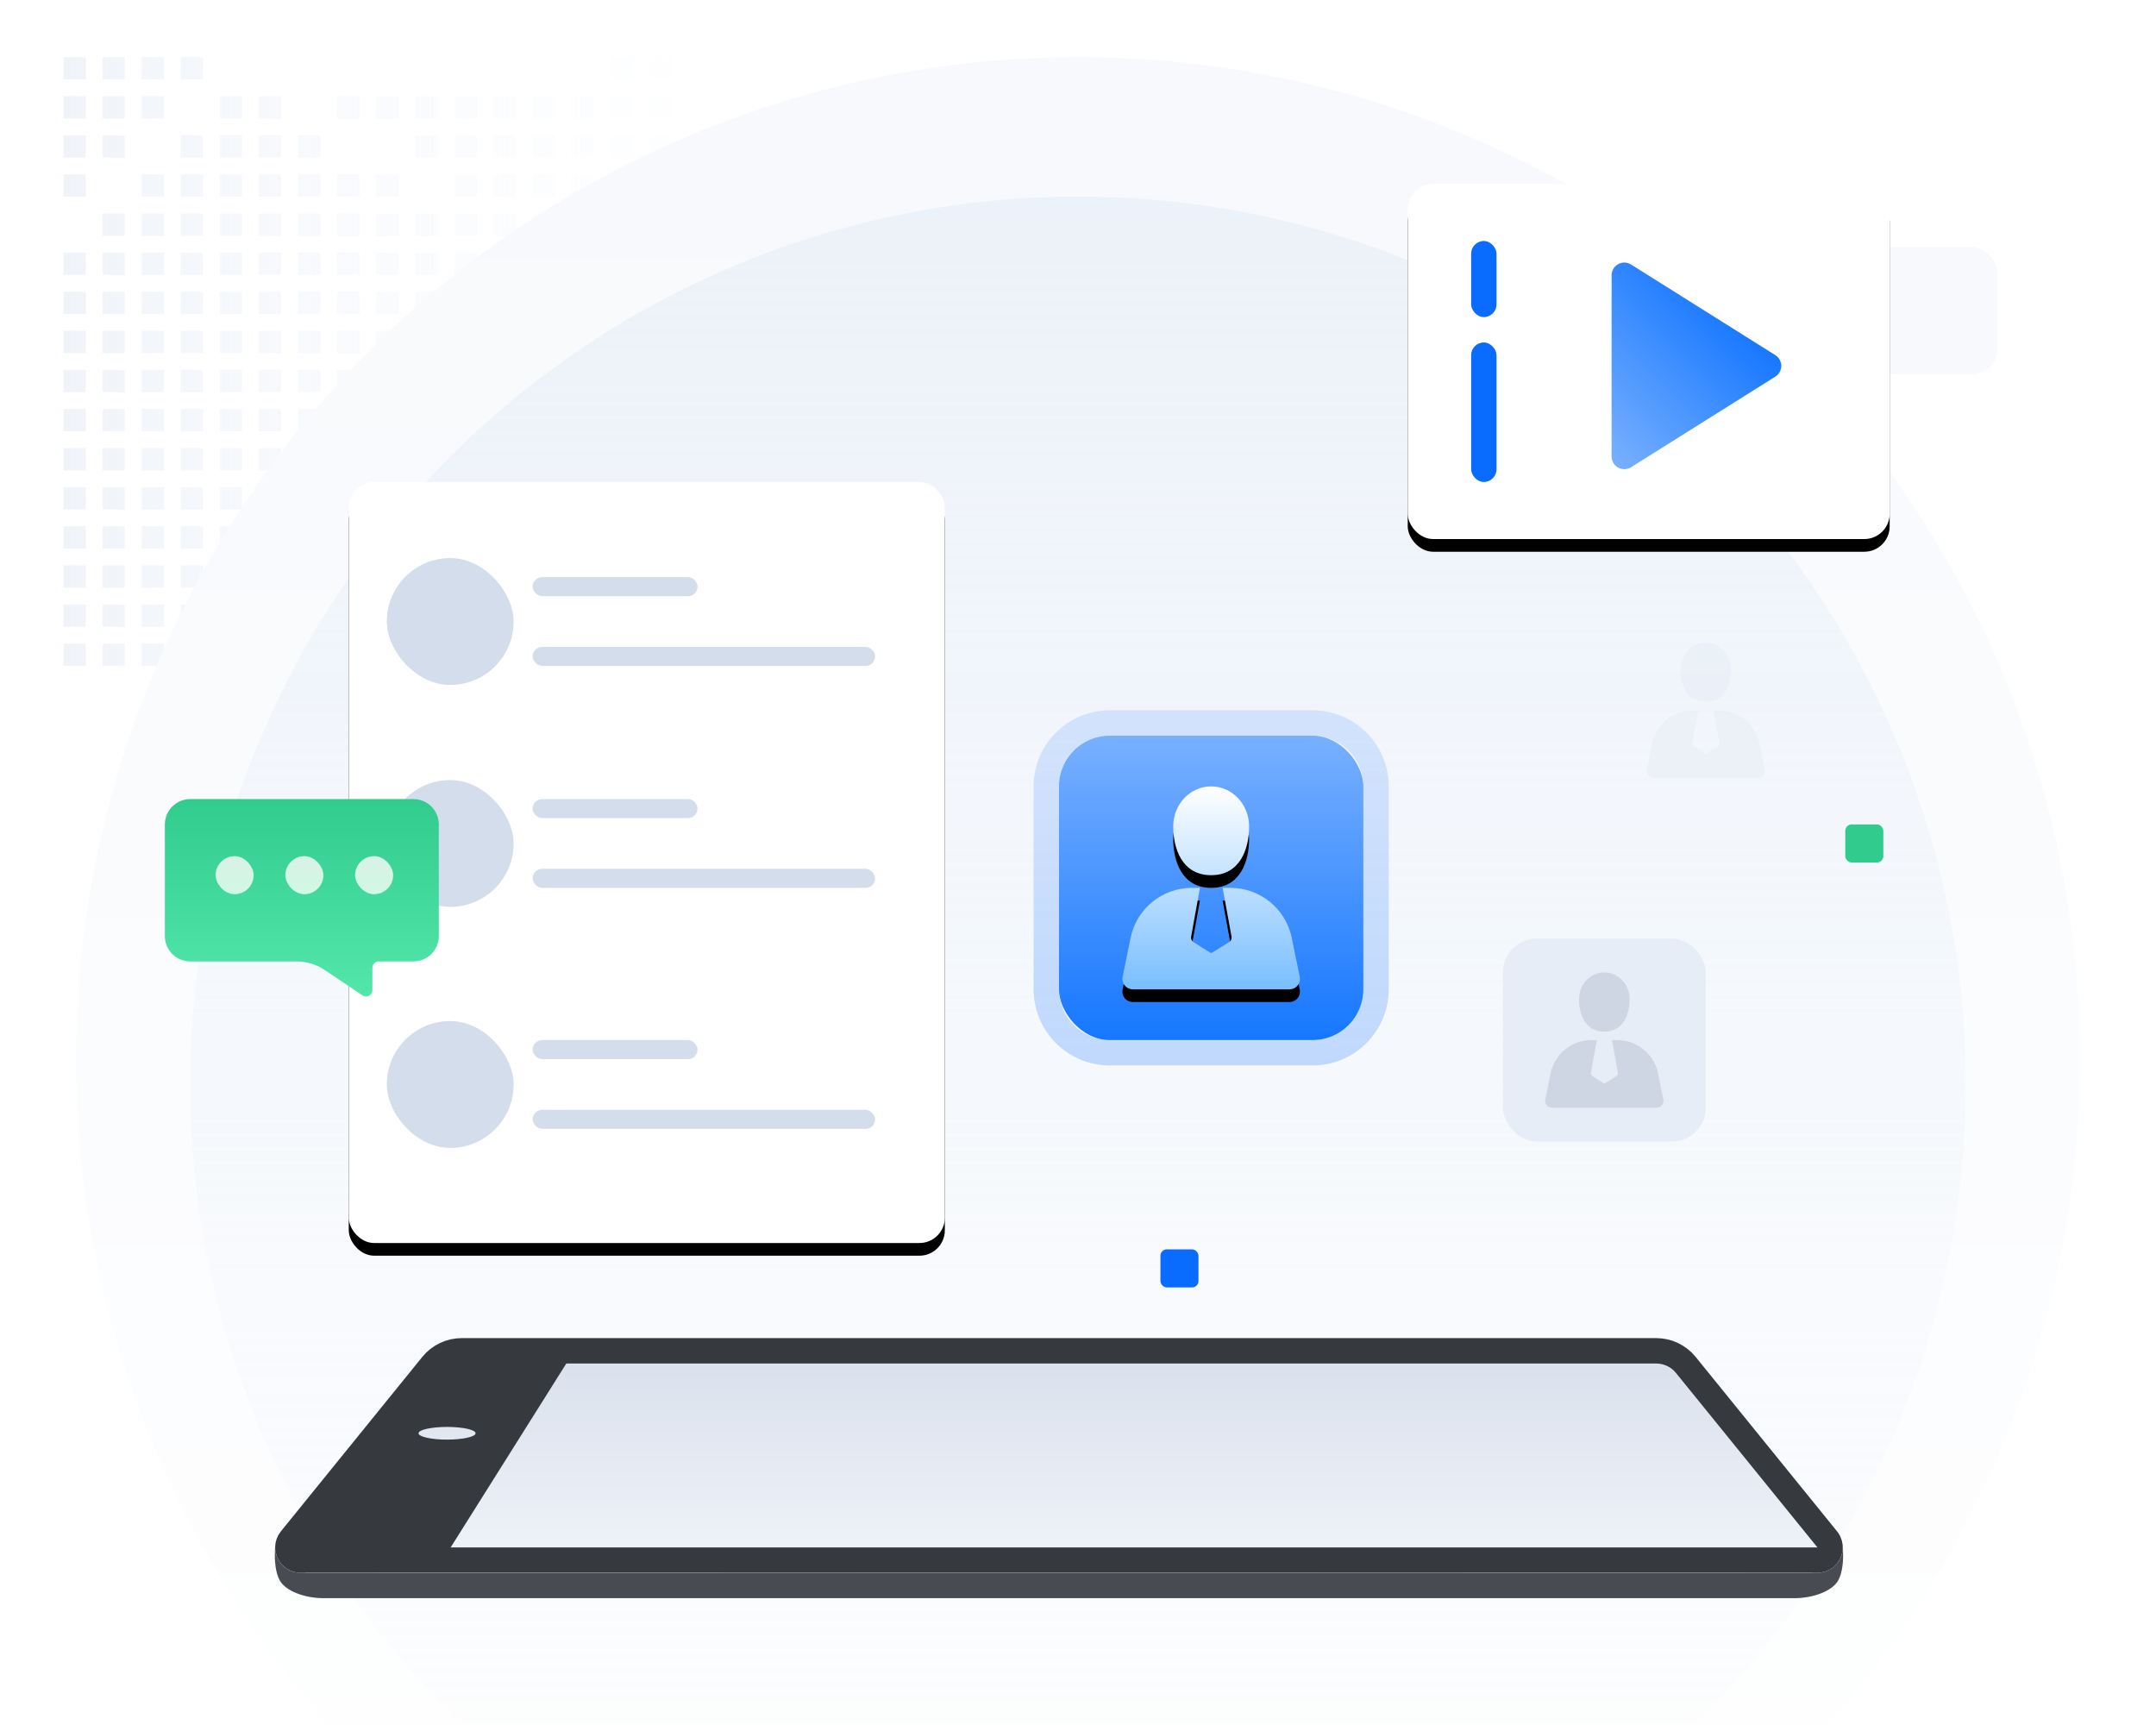
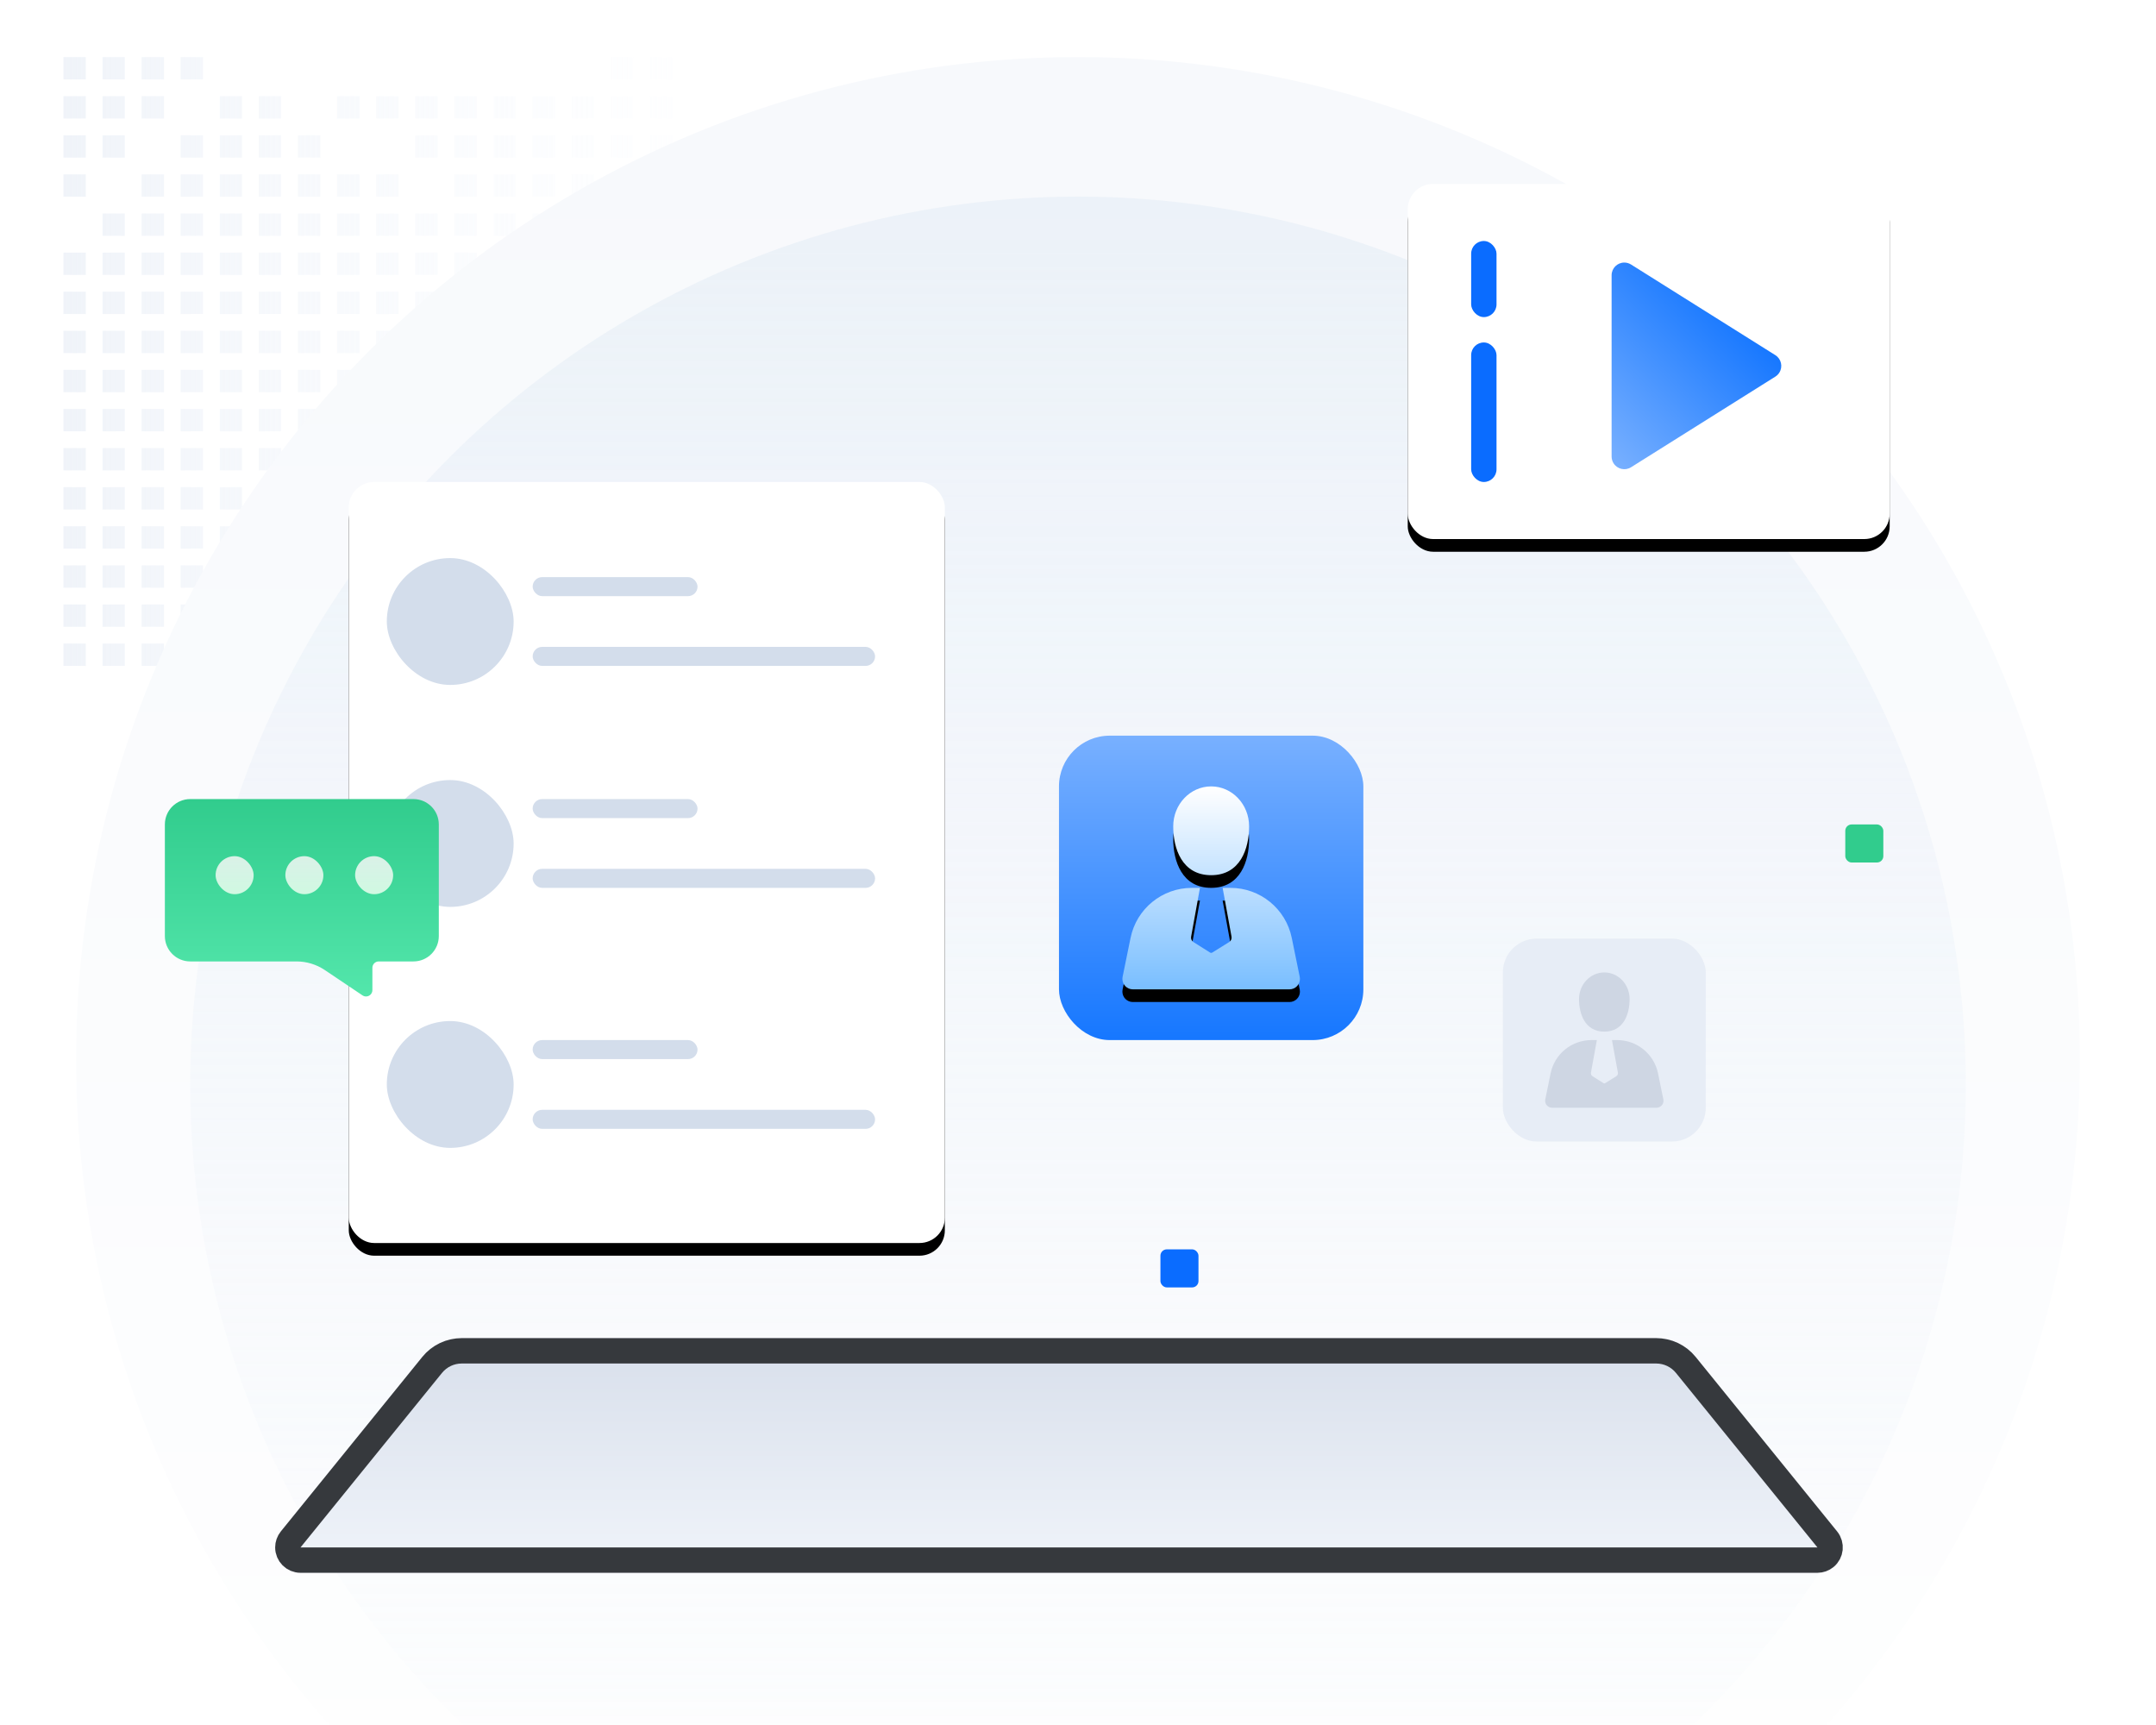
<svg xmlns="http://www.w3.org/2000/svg" xmlns:xlink="http://www.w3.org/1999/xlink" width="340px" height="272px" viewBox="0 0 340 272" version="1.1">
  <title>配图/产品优势-超大规模并发</title>
  <defs>
    <rect id="path-1" x="0" y="0" width="340" height="272" />
    <linearGradient x1="100%" y1="50%" x2="0%" y2="50%" id="linearGradient-3">
      <stop stop-color="#F5F9FF" stop-opacity="0.12" offset="0%" />
      <stop stop-color="#E6ECF5" stop-opacity="0.6" offset="100%" />
    </linearGradient>
    <linearGradient x1="50%" y1="0%" x2="50%" y2="97.796%" id="linearGradient-4">
      <stop stop-color="#FFFFFF" offset="0%" />
      <stop stop-color="#F7F9FC" offset="100%" />
    </linearGradient>
    <linearGradient x1="50%" y1="0%" x2="50%" y2="97.796%" id="linearGradient-5">
      <stop stop-color="#EBF1FA" stop-opacity="0" offset="0.052%" />
      <stop stop-color="#E1EBF5" stop-opacity="0.5" offset="100%" />
    </linearGradient>
    <linearGradient x1="50%" y1="0%" x2="50%" y2="100%" id="linearGradient-6">
      <stop stop-color="#D8DFEB" offset="0.041%" />
      <stop stop-color="#F0F4FA" offset="100%" />
    </linearGradient>
    <linearGradient x1="50%" y1="0%" x2="50%" y2="100%" id="linearGradient-7">
      <stop stop-color="#78B0FF" offset="0%" />
      <stop stop-color="#1677FF" offset="100%" />
    </linearGradient>
    <linearGradient x1="50%" y1="0%" x2="50%" y2="98.104%" id="linearGradient-8">
      <stop stop-color="#8FBCFF" stop-opacity="0.32" offset="0%" />
      <stop stop-color="#4A92FF" stop-opacity="0.31" offset="100%" />
    </linearGradient>
    <linearGradient x1="50%" y1="0%" x2="50%" y2="100%" id="linearGradient-9">
      <stop stop-color="#FFFFFF" offset="0%" />
      <stop stop-color="#79BEFF" offset="100%" />
    </linearGradient>
    <path d="M25.808,24.001 L27.049,24.001 C31.734,24.001 35.772,27.297 36.71,31.886 L37.966,38.027 C38.148,38.916 37.575,39.785 36.686,39.967 C36.577,39.989 36.467,40 36.356,40 L11.643,40 C10.736,40 10,39.264 10,38.356 C10,38.246 10.011,38.135 10.033,38.027 L11.289,31.886 C12.228,27.297 16.266,24.001 20.95,24.001 L22.233,24.001 L20.838,31.704 C20.779,32.034 20.925,32.367 21.208,32.546 L23.826,34.199 C23.932,34.266 24.068,34.266 24.175,34.2 L26.836,32.545 C27.123,32.367 27.271,32.032 27.211,31.7 L25.808,24.001 Z M24,8 C27.305,8 29.984,10.821 29.984,14.3 C29.984,17.779 28.616,22 24,22 C19.384,22 18.016,17.779 18.016,14.3 C18.016,10.821 20.695,8 24,8 Z" id="path-10" />
    <filter x="-46.4%" y="-34.4%" width="192.9%" height="181.3%" filterUnits="objectBoundingBox" id="filter-11">
      <feOffset dx="0" dy="2" in="SourceAlpha" result="shadowOffsetOuter1" />
      <feGaussianBlur stdDeviation="4" in="shadowOffsetOuter1" result="shadowBlurOuter1" />
      <feColorMatrix values="0 0 0 0 0   0 0 0 0 0.169   0 0 0 0 1  0 0 0 0.32 0" type="matrix" in="shadowBlurOuter1" />
    </filter>
    <rect id="path-12" x="0" y="0" width="94" height="120" rx="4" />
    <filter x="-26.6%" y="-19.2%" width="153.2%" height="141.7%" filterUnits="objectBoundingBox" id="filter-13">
      <feOffset dx="0" dy="2" in="SourceAlpha" result="shadowOffsetOuter1" />
      <feGaussianBlur stdDeviation="8" in="shadowOffsetOuter1" result="shadowBlurOuter1" />
      <feColorMatrix values="0 0 0 0 0.069   0 0 0 0 0.272   0 0 0 0 0.577  0 0 0 0.12 0" type="matrix" in="shadowBlurOuter1" />
    </filter>
    <rect id="path-14" x="212" y="20" width="76" height="56" rx="4" />
    <filter x="-32.9%" y="-41.1%" width="165.8%" height="189.3%" filterUnits="objectBoundingBox" id="filter-15">
      <feOffset dx="0" dy="2" in="SourceAlpha" result="shadowOffsetOuter1" />
      <feGaussianBlur stdDeviation="8" in="shadowOffsetOuter1" result="shadowBlurOuter1" />
      <feColorMatrix values="0 0 0 0 0.069   0 0 0 0 0.272   0 0 0 0 0.577  0 0 0 0.12 0" type="matrix" in="shadowBlurOuter1" />
    </filter>
    <linearGradient x1="0%" y1="50%" x2="100%" y2="50%" id="linearGradient-16">
      <stop stop-color="#78B0FF" offset="0%" />
      <stop stop-color="#1677FF" offset="100%" />
    </linearGradient>
    <linearGradient x1="50%" y1="0%" x2="50%" y2="99.238%" id="linearGradient-17">
      <stop stop-color="#31CC8D" offset="0%" />
      <stop stop-color="#53E6AB" offset="100%" />
    </linearGradient>
    <linearGradient x1="50%" y1="0%" x2="50%" y2="98.342%" id="linearGradient-18">
      <stop stop-color="#F6F6F6" offset="0%" />
      <stop stop-color="#E9FFEE" offset="99.984%" />
    </linearGradient>
  </defs>
  <g id="配图/产品优势-超大规模并发" stroke="none" stroke-width="1" fill="none" fill-rule="evenodd">
    <g>
      <mask id="mask-2" fill="white">
        <use xlink:href="#path-1" />
      </mask>
      <g id="矩形" />
      <g id="超大规模并发" mask="url(#mask-2)">
        <g transform="translate(10, 9)">
-           <path d="M96,92.477 L96,96 L92.477,96 L92.477,92.477 L96,92.477 Z M89.835,92.477 L89.835,96 L86.312,96 L86.312,92.477 L89.835,92.477 Z M83.67,92.477 L83.67,96 L80.147,96 L80.147,92.477 L83.67,92.477 Z M77.505,92.477 L77.505,96 L73.982,96 L73.982,92.477 L77.505,92.477 Z M71.339,92.477 L71.339,96 L67.817,96 L67.817,92.477 L71.339,92.477 Z M65.174,92.477 L65.174,96 L61.651,96 L61.651,92.477 L65.174,92.477 Z M59.009,92.477 L59.009,96 L55.486,96 L55.486,92.477 L59.009,92.477 Z M52.844,92.477 L52.844,96 L49.321,96 L49.321,92.477 L52.844,92.477 Z M46.679,92.477 L46.679,96 L43.156,96 L43.156,92.477 L46.679,92.477 Z M40.514,92.477 L40.514,96 L36.991,96 L36.991,92.477 L40.514,92.477 Z M34.349,92.477 L34.349,96 L30.826,96 L30.826,92.477 L34.349,92.477 Z M28.183,92.477 L28.183,96 L24.661,96 L24.661,92.477 L28.183,92.477 Z M22.018,92.477 L22.018,96 L18.495,96 L18.495,92.477 L22.018,92.477 Z M15.853,92.477 L15.853,96 L12.33,96 L12.33,92.477 L15.853,92.477 Z M9.688,92.477 L9.688,96 L6.165,96 L6.165,92.477 L9.688,92.477 Z M3.523,92.477 L3.523,96 L0,96 L0,92.477 L3.523,92.477 Z M96,86.312 L96,89.835 L92.477,89.835 L92.477,86.312 L96,86.312 Z M89.835,86.312 L89.835,89.835 L86.312,89.835 L86.312,86.312 L89.835,86.312 Z M83.67,86.312 L83.67,89.835 L80.147,89.835 L80.147,86.312 L83.67,86.312 Z M77.505,86.312 L77.505,89.835 L73.982,89.835 L73.982,86.312 L77.505,86.312 Z M71.339,86.312 L71.339,89.835 L67.817,89.835 L67.817,86.312 L71.339,86.312 Z M65.174,86.312 L65.174,89.835 L61.651,89.835 L61.651,86.312 L65.174,86.312 Z M59.009,86.312 L59.009,89.835 L55.486,89.835 L55.486,86.312 L59.009,86.312 Z M52.844,86.312 L52.844,89.835 L49.321,89.835 L49.321,86.312 L52.844,86.312 Z M46.679,86.312 L46.679,89.835 L43.156,89.835 L43.156,86.312 L46.679,86.312 Z M40.514,86.312 L40.514,89.835 L36.991,89.835 L36.991,86.312 L40.514,86.312 Z M34.349,86.312 L34.349,89.835 L30.826,89.835 L30.826,86.312 L34.349,86.312 Z M28.183,86.312 L28.183,89.835 L24.661,89.835 L24.661,86.312 L28.183,86.312 Z M22.018,86.312 L22.018,89.835 L18.495,89.835 L18.495,86.312 L22.018,86.312 Z M15.853,86.312 L15.853,89.835 L12.33,89.835 L12.33,86.312 L15.853,86.312 Z M9.688,86.312 L9.688,89.835 L6.165,89.835 L6.165,86.312 L9.688,86.312 Z M3.523,86.312 L3.523,89.835 L0,89.835 L0,86.312 L3.523,86.312 Z M96,80.147 L96,83.67 L92.477,83.67 L92.477,80.147 L96,80.147 Z M89.835,80.147 L89.835,83.67 L86.312,83.67 L86.312,80.147 L89.835,80.147 Z M83.67,80.147 L83.67,83.67 L80.147,83.67 L80.147,80.147 L83.67,80.147 Z M77.505,80.147 L77.505,83.67 L73.982,83.67 L73.982,80.147 L77.505,80.147 Z M71.339,80.147 L71.339,83.67 L67.817,83.67 L67.817,80.147 L71.339,80.147 Z M65.174,80.147 L65.174,83.67 L61.651,83.67 L61.651,80.147 L65.174,80.147 Z M59.009,80.147 L59.009,83.67 L55.486,83.67 L55.486,80.147 L59.009,80.147 Z M52.844,80.147 L52.844,83.67 L49.321,83.67 L49.321,80.147 L52.844,80.147 Z M46.679,80.147 L46.679,83.67 L43.156,83.67 L43.156,80.147 L46.679,80.147 Z M40.514,80.147 L40.514,83.67 L36.991,83.67 L36.991,80.147 L40.514,80.147 Z M34.349,80.147 L34.349,83.67 L30.826,83.67 L30.826,80.147 L34.349,80.147 Z M28.183,80.147 L28.183,83.67 L24.661,83.67 L24.661,80.147 L28.183,80.147 Z M22.018,80.147 L22.018,83.67 L18.495,83.67 L18.495,80.147 L22.018,80.147 Z M15.853,80.147 L15.853,83.67 L12.33,83.67 L12.33,80.147 L15.853,80.147 Z M9.688,80.147 L9.688,83.67 L6.165,83.67 L6.165,80.147 L9.688,80.147 Z M3.523,80.147 L3.523,83.67 L0,83.67 L0,80.147 L3.523,80.147 Z M96,73.982 L96,77.505 L92.477,77.505 L92.477,73.982 L96,73.982 Z M89.835,73.982 L89.835,77.505 L86.312,77.505 L86.312,73.982 L89.835,73.982 Z M83.67,73.982 L83.67,77.505 L80.147,77.505 L80.147,73.982 L83.67,73.982 Z M77.505,73.982 L77.505,77.505 L73.982,77.505 L73.982,73.982 L77.505,73.982 Z M71.339,73.982 L71.339,77.505 L67.817,77.505 L67.817,73.982 L71.339,73.982 Z M65.174,73.982 L65.174,77.505 L61.651,77.505 L61.651,73.982 L65.174,73.982 Z M59.009,73.982 L59.009,77.505 L55.486,77.505 L55.486,73.982 L59.009,73.982 Z M52.844,73.982 L52.844,77.505 L49.321,77.505 L49.321,73.982 L52.844,73.982 Z M46.679,73.982 L46.679,77.505 L43.156,77.505 L43.156,73.982 L46.679,73.982 Z M40.514,73.982 L40.514,77.505 L36.991,77.505 L36.991,73.982 L40.514,73.982 Z M34.349,73.982 L34.349,77.505 L30.826,77.505 L30.826,73.982 L34.349,73.982 Z M28.183,73.982 L28.183,77.505 L24.661,77.505 L24.661,73.982 L28.183,73.982 Z M22.018,73.982 L22.018,77.505 L18.495,77.505 L18.495,73.982 L22.018,73.982 Z M15.853,73.982 L15.853,77.505 L12.33,77.505 L12.33,73.982 L15.853,73.982 Z M9.688,73.982 L9.688,77.505 L6.165,77.505 L6.165,73.982 L9.688,73.982 Z M3.523,73.982 L3.523,77.505 L0,77.505 L0,73.982 L3.523,73.982 Z M96,67.817 L96,71.339 L92.477,71.339 L92.477,67.817 L96,67.817 Z M89.835,67.817 L89.835,71.339 L86.312,71.339 L86.312,67.817 L89.835,67.817 Z M83.67,67.817 L83.67,71.339 L80.147,71.339 L80.147,67.817 L83.67,67.817 Z M77.505,67.817 L77.505,71.339 L73.982,71.339 L73.982,67.817 L77.505,67.817 Z M71.339,67.817 L71.339,71.339 L67.817,71.339 L67.817,67.817 L71.339,67.817 Z M65.174,67.817 L65.174,71.339 L61.651,71.339 L61.651,67.817 L65.174,67.817 Z M59.009,67.817 L59.009,71.339 L55.486,71.339 L55.486,67.817 L59.009,67.817 Z M52.844,67.817 L52.844,71.339 L49.321,71.339 L49.321,67.817 L52.844,67.817 Z M46.679,67.817 L46.679,71.339 L43.156,71.339 L43.156,67.817 L46.679,67.817 Z M40.514,67.817 L40.514,71.339 L36.991,71.339 L36.991,67.817 L40.514,67.817 Z M34.349,67.817 L34.349,71.339 L30.826,71.339 L30.826,67.817 L34.349,67.817 Z M28.183,67.817 L28.183,71.339 L24.661,71.339 L24.661,67.817 L28.183,67.817 Z M22.018,67.817 L22.018,71.339 L18.495,71.339 L18.495,67.817 L22.018,67.817 Z M15.853,67.817 L15.853,71.339 L12.33,71.339 L12.33,67.817 L15.853,67.817 Z M9.688,67.817 L9.688,71.339 L6.165,71.339 L6.165,67.817 L9.688,67.817 Z M3.523,67.817 L3.523,71.339 L0,71.339 L0,67.817 L3.523,67.817 Z M96,61.651 L96,65.174 L92.477,65.174 L92.477,61.651 L96,61.651 Z M89.835,61.651 L89.835,65.174 L86.312,65.174 L86.312,61.651 L89.835,61.651 Z M83.67,61.651 L83.67,65.174 L80.147,65.174 L80.147,61.651 L83.67,61.651 Z M77.505,61.651 L77.505,65.174 L73.982,65.174 L73.982,61.651 L77.505,61.651 Z M71.339,61.651 L71.339,65.174 L67.817,65.174 L67.817,61.651 L71.339,61.651 Z M65.174,61.651 L65.174,65.174 L61.651,65.174 L61.651,61.651 L65.174,61.651 Z M59.009,61.651 L59.009,65.174 L55.486,65.174 L55.486,61.651 L59.009,61.651 Z M52.844,61.651 L52.844,65.174 L49.321,65.174 L49.321,61.651 L52.844,61.651 Z M46.679,61.651 L46.679,65.174 L43.156,65.174 L43.156,61.651 L46.679,61.651 Z M40.514,61.651 L40.514,65.174 L36.991,65.174 L36.991,61.651 L40.514,61.651 Z M34.349,61.651 L34.349,65.174 L30.826,65.174 L30.826,61.651 L34.349,61.651 Z M28.183,61.651 L28.183,65.174 L24.661,65.174 L24.661,61.651 L28.183,61.651 Z M22.018,61.651 L22.018,65.174 L18.495,65.174 L18.495,61.651 L22.018,61.651 Z M15.853,61.651 L15.853,65.174 L12.33,65.174 L12.33,61.651 L15.853,61.651 Z M9.688,61.651 L9.688,65.174 L6.165,65.174 L6.165,61.651 L9.688,61.651 Z M3.523,61.651 L3.523,65.174 L0,65.174 L0,61.651 L3.523,61.651 Z M96,55.486 L96,59.009 L92.477,59.009 L92.477,55.486 L96,55.486 Z M89.835,55.486 L89.835,59.009 L86.312,59.009 L86.312,55.486 L89.835,55.486 Z M83.67,55.486 L83.67,59.009 L80.147,59.009 L80.147,55.486 L83.67,55.486 Z M77.505,55.486 L77.505,59.009 L73.982,59.009 L73.982,55.486 L77.505,55.486 Z M71.339,55.486 L71.339,59.009 L67.817,59.009 L67.817,55.486 L71.339,55.486 Z M65.174,55.486 L65.174,59.009 L61.651,59.009 L61.651,55.486 L65.174,55.486 Z M59.009,55.486 L59.009,59.009 L55.486,59.009 L55.486,55.486 L59.009,55.486 Z M52.844,55.486 L52.844,59.009 L49.321,59.009 L49.321,55.486 L52.844,55.486 Z M46.679,55.486 L46.679,59.009 L43.156,59.009 L43.156,55.486 L46.679,55.486 Z M40.514,55.486 L40.514,59.009 L36.991,59.009 L36.991,55.486 L40.514,55.486 Z M34.349,55.486 L34.349,59.009 L30.826,59.009 L30.826,55.486 L34.349,55.486 Z M28.183,55.486 L28.183,59.009 L24.661,59.009 L24.661,55.486 L28.183,55.486 Z M22.018,55.486 L22.018,59.009 L18.495,59.009 L18.495,55.486 L22.018,55.486 Z M15.853,55.486 L15.853,59.009 L12.33,59.009 L12.33,55.486 L15.853,55.486 Z M9.688,55.486 L9.688,59.009 L6.165,59.009 L6.165,55.486 L9.688,55.486 Z M3.523,55.486 L3.523,59.009 L0,59.009 L0,55.486 L3.523,55.486 Z M96,49.321 L96,52.844 L92.477,52.844 L92.477,49.321 L96,49.321 Z M89.835,49.321 L89.835,52.844 L86.312,52.844 L86.312,49.321 L89.835,49.321 Z M83.67,49.321 L83.67,52.844 L80.147,52.844 L80.147,49.321 L83.67,49.321 Z M77.505,49.321 L77.505,52.844 L73.982,52.844 L73.982,49.321 L77.505,49.321 Z M71.339,49.321 L71.339,52.844 L67.817,52.844 L67.817,49.321 L71.339,49.321 Z M65.174,49.321 L65.174,52.844 L61.651,52.844 L61.651,49.321 L65.174,49.321 Z M59.009,49.321 L59.009,52.844 L55.486,52.844 L55.486,49.321 L59.009,49.321 Z M52.844,49.321 L52.844,52.844 L49.321,52.844 L49.321,49.321 L52.844,49.321 Z M46.679,49.321 L46.679,52.844 L43.156,52.844 L43.156,49.321 L46.679,49.321 Z M40.514,49.321 L40.514,52.844 L36.991,52.844 L36.991,49.321 L40.514,49.321 Z M34.349,49.321 L34.349,52.844 L30.826,52.844 L30.826,49.321 L34.349,49.321 Z M28.183,49.321 L28.183,52.844 L24.661,52.844 L24.661,49.321 L28.183,49.321 Z M22.018,49.321 L22.018,52.844 L18.495,52.844 L18.495,49.321 L22.018,49.321 Z M15.853,49.321 L15.853,52.844 L12.33,52.844 L12.33,49.321 L15.853,49.321 Z M9.688,49.321 L9.688,52.844 L6.165,52.844 L6.165,49.321 L9.688,49.321 Z M3.523,49.321 L3.523,52.844 L0,52.844 L0,49.321 L3.523,49.321 Z M96,43.156 L96,46.679 L92.477,46.679 L92.477,43.156 L96,43.156 Z M89.835,43.156 L89.835,46.679 L86.312,46.679 L86.312,43.156 L89.835,43.156 Z M83.67,43.156 L83.67,46.679 L80.147,46.679 L80.147,43.156 L83.67,43.156 Z M77.505,43.156 L77.505,46.679 L73.982,46.679 L73.982,43.156 L77.505,43.156 Z M71.339,43.156 L71.339,46.679 L67.817,46.679 L67.817,43.156 L71.339,43.156 Z M65.174,43.156 L65.174,46.679 L61.651,46.679 L61.651,43.156 L65.174,43.156 Z M59.009,43.156 L59.009,46.679 L55.486,46.679 L55.486,43.156 L59.009,43.156 Z M52.844,43.156 L52.844,46.679 L49.321,46.679 L49.321,43.156 L52.844,43.156 Z M46.679,43.156 L46.679,46.679 L43.156,46.679 L43.156,43.156 L46.679,43.156 Z M40.514,43.156 L40.514,46.679 L36.991,46.679 L36.991,43.156 L40.514,43.156 Z M34.349,43.156 L34.349,46.679 L30.826,46.679 L30.826,43.156 L34.349,43.156 Z M28.183,43.156 L28.183,46.679 L24.661,46.679 L24.661,43.156 L28.183,43.156 Z M22.018,43.156 L22.018,46.679 L18.495,46.679 L18.495,43.156 L22.018,43.156 Z M15.853,43.156 L15.853,46.679 L12.33,46.679 L12.33,43.156 L15.853,43.156 Z M9.688,43.156 L9.688,46.679 L6.165,46.679 L6.165,43.156 L9.688,43.156 Z M3.523,43.156 L3.523,46.679 L0,46.679 L0,43.156 L3.523,43.156 Z M96,36.991 L96,40.514 L92.477,40.514 L92.477,36.991 L96,36.991 Z M89.835,36.991 L89.835,40.514 L86.312,40.514 L86.312,36.991 L89.835,36.991 Z M83.67,36.991 L83.67,40.514 L80.147,40.514 L80.147,36.991 L83.67,36.991 Z M77.505,36.991 L77.505,40.514 L73.982,40.514 L73.982,36.991 L77.505,36.991 Z M71.339,36.991 L71.339,40.514 L67.817,40.514 L67.817,36.991 L71.339,36.991 Z M65.174,36.991 L65.174,40.514 L61.651,40.514 L61.651,36.991 L65.174,36.991 Z M59.009,36.991 L59.009,40.514 L55.486,40.514 L55.486,36.991 L59.009,36.991 Z M52.844,36.991 L52.844,40.514 L49.321,40.514 L49.321,36.991 L52.844,36.991 Z M46.679,36.991 L46.679,40.514 L43.156,40.514 L43.156,36.991 L46.679,36.991 Z M40.514,36.991 L40.514,40.514 L36.991,40.514 L36.991,36.991 L40.514,36.991 Z M34.349,36.991 L34.349,40.514 L30.826,40.514 L30.826,36.991 L34.349,36.991 Z M28.183,36.991 L28.183,40.514 L24.661,40.514 L24.661,36.991 L28.183,36.991 Z M22.018,36.991 L22.018,40.514 L18.495,40.514 L18.495,36.991 L22.018,36.991 Z M15.853,36.991 L15.853,40.514 L12.33,40.514 L12.33,36.991 L15.853,36.991 Z M9.688,36.991 L9.688,40.514 L6.165,40.514 L6.165,36.991 L9.688,36.991 Z M3.523,36.991 L3.523,40.514 L0,40.514 L0,36.991 L3.523,36.991 Z M96,30.826 L96,34.349 L92.477,34.349 L92.477,30.826 L96,30.826 Z M89.835,30.826 L89.835,34.349 L86.312,34.349 L86.312,30.826 L89.835,30.826 Z M83.67,30.826 L83.67,34.349 L80.147,34.349 L80.147,30.826 L83.67,30.826 Z M77.505,30.826 L77.505,34.349 L73.982,34.349 L73.982,30.826 L77.505,30.826 Z M71.339,30.826 L71.339,34.349 L67.817,34.349 L67.817,30.826 L71.339,30.826 Z M65.174,30.826 L65.174,34.349 L61.651,34.349 L61.651,30.826 L65.174,30.826 Z M59.009,30.826 L59.009,34.349 L55.486,34.349 L55.486,30.826 L59.009,30.826 Z M52.844,30.826 L52.844,34.349 L49.321,34.349 L49.321,30.826 L52.844,30.826 Z M46.679,30.826 L46.679,34.349 L43.156,34.349 L43.156,30.826 L46.679,30.826 Z M40.514,30.826 L40.514,34.349 L36.991,34.349 L36.991,30.826 L40.514,30.826 Z M34.349,30.826 L34.349,34.349 L30.826,34.349 L30.826,30.826 L34.349,30.826 Z M28.183,30.826 L28.183,34.349 L24.661,34.349 L24.661,30.826 L28.183,30.826 Z M22.018,30.826 L22.018,34.349 L18.495,34.349 L18.495,30.826 L22.018,30.826 Z M15.853,30.826 L15.853,34.349 L12.33,34.349 L12.33,30.826 L15.853,30.826 Z M9.688,30.826 L9.688,34.349 L6.165,34.349 L6.165,30.826 L9.688,30.826 Z M3.523,30.826 L3.523,34.349 L0,34.349 L0,30.826 L3.523,30.826 Z M96,24.661 L96,28.183 L92.477,28.183 L92.477,24.661 L96,24.661 Z M89.835,24.661 L89.835,28.183 L86.312,28.183 L86.312,24.661 L89.835,24.661 Z M83.67,24.661 L83.67,28.183 L80.147,28.183 L80.147,24.661 L83.67,24.661 Z M77.505,24.661 L77.505,28.183 L73.982,28.183 L73.982,24.661 L77.505,24.661 Z M71.339,24.661 L71.339,28.183 L67.817,28.183 L67.817,24.661 L71.339,24.661 Z M65.174,24.661 L65.174,28.183 L61.651,28.183 L61.651,24.661 L65.174,24.661 Z M59.009,24.661 L59.009,28.183 L55.486,28.183 L55.486,24.661 L59.009,24.661 Z M52.844,24.661 L52.844,28.183 L49.321,28.183 L49.321,24.661 L52.844,24.661 Z M46.679,24.661 L46.679,28.183 L43.156,28.183 L43.156,24.661 L46.679,24.661 Z M40.514,24.661 L40.514,28.183 L36.991,28.183 L36.991,24.661 L40.514,24.661 Z M34.349,24.661 L34.349,28.183 L30.826,28.183 L30.826,24.661 L34.349,24.661 Z M28.183,24.661 L28.183,28.183 L24.661,28.183 L24.661,24.661 L28.183,24.661 Z M22.018,24.661 L22.018,28.183 L18.495,28.183 L18.495,24.661 L22.018,24.661 Z M15.853,24.661 L15.853,28.183 L12.33,28.183 L12.33,24.661 L15.853,24.661 Z M9.688,24.661 L9.688,28.183 L6.165,28.183 L6.165,24.661 L9.688,24.661 Z M96,18.495 L96,22.018 L92.477,22.018 L92.477,18.495 L96,18.495 Z M89.835,18.495 L89.835,22.018 L86.312,22.018 L86.312,18.495 L89.835,18.495 Z M83.67,18.495 L83.67,22.018 L80.147,22.018 L80.147,18.495 L83.67,18.495 Z M77.505,18.495 L77.505,22.018 L73.982,22.018 L73.982,18.495 L77.505,18.495 Z M71.339,18.495 L71.339,22.018 L67.817,22.018 L67.817,18.495 L71.339,18.495 Z M65.174,18.495 L65.174,22.018 L61.651,22.018 L61.651,18.495 L65.174,18.495 Z M52.844,18.495 L52.844,22.018 L49.321,22.018 L49.321,18.495 L52.844,18.495 Z M46.679,18.495 L46.679,22.018 L43.156,22.018 L43.156,18.495 L46.679,18.495 Z M40.514,18.495 L40.514,22.018 L36.991,22.018 L36.991,18.495 L40.514,18.495 Z M34.349,18.495 L34.349,22.018 L30.826,22.018 L30.826,18.495 L34.349,18.495 Z M28.183,18.495 L28.183,22.018 L24.661,22.018 L24.661,18.495 L28.183,18.495 Z M22.018,18.495 L22.018,22.018 L18.495,22.018 L18.495,18.495 L22.018,18.495 Z M15.853,18.495 L15.853,22.018 L12.33,22.018 L12.33,18.495 L15.853,18.495 Z M3.523,18.495 L3.523,22.018 L0,22.018 L0,18.495 L3.523,18.495 Z M96,12.33 L96,15.853 L92.477,15.853 L92.477,12.33 L96,12.33 Z M89.835,12.33 L89.835,15.853 L86.312,15.853 L86.312,12.33 L89.835,12.33 Z M83.67,12.33 L83.67,15.853 L80.147,15.853 L80.147,12.33 L83.67,12.33 Z M77.505,12.33 L77.505,15.853 L73.982,15.853 L73.982,12.33 L77.505,12.33 Z M71.339,12.33 L71.339,15.853 L67.817,15.853 L67.817,12.33 L71.339,12.33 Z M65.174,12.33 L65.174,15.853 L61.651,15.853 L61.651,12.33 L65.174,12.33 Z M59.009,12.33 L59.009,15.853 L55.486,15.853 L55.486,12.33 L59.009,12.33 Z M40.514,12.33 L40.514,15.853 L36.991,15.853 L36.991,12.33 L40.514,12.33 Z M34.349,12.33 L34.349,15.853 L30.826,15.853 L30.826,12.33 L34.349,12.33 Z M28.183,12.33 L28.183,15.853 L24.661,15.853 L24.661,12.33 L28.183,12.33 Z M22.018,12.33 L22.018,15.853 L18.495,15.853 L18.495,12.33 L22.018,12.33 Z M9.688,12.33 L9.688,15.853 L6.165,15.853 L6.165,12.33 L9.688,12.33 Z M3.523,12.33 L3.523,15.853 L0,15.853 L0,12.33 L3.523,12.33 Z M96,6.165 L96,9.688 L92.477,9.688 L92.477,6.165 L96,6.165 Z M89.835,6.165 L89.835,9.688 L86.312,9.688 L86.312,6.165 L89.835,6.165 Z M83.67,6.165 L83.67,9.688 L80.147,9.688 L80.147,6.165 L83.67,6.165 Z M77.505,6.165 L77.505,9.688 L73.982,9.688 L73.982,6.165 L77.505,6.165 Z M71.339,6.165 L71.339,9.688 L67.817,9.688 L67.817,6.165 L71.339,6.165 Z M65.174,6.165 L65.174,9.688 L61.651,9.688 L61.651,6.165 L65.174,6.165 Z M59.009,6.165 L59.009,9.688 L55.486,9.688 L55.486,6.165 L59.009,6.165 Z M52.844,6.165 L52.844,9.688 L49.321,9.688 L49.321,6.165 L52.844,6.165 Z M46.679,6.165 L46.679,9.688 L43.156,9.688 L43.156,6.165 L46.679,6.165 Z M34.349,6.165 L34.349,9.688 L30.826,9.688 L30.826,6.165 L34.349,6.165 Z M28.183,6.165 L28.183,9.688 L24.661,9.688 L24.661,6.165 L28.183,6.165 Z M15.853,6.165 L15.853,9.688 L12.33,9.688 L12.33,6.165 L15.853,6.165 Z M9.688,6.165 L9.688,9.688 L6.165,9.688 L6.165,6.165 L9.688,6.165 Z M3.523,6.165 L3.523,9.688 L0,9.688 L0,6.165 L3.523,6.165 Z M96,0 L96,3.523 L92.477,3.523 L92.477,0 L96,0 Z M89.835,0 L89.835,3.523 L86.312,3.523 L86.312,0 L89.835,0 Z M22.018,0 L22.018,3.523 L18.495,3.523 L18.495,0 L22.018,0 Z M15.853,0 L15.853,3.523 L12.33,3.523 L12.33,0 L15.853,0 Z M9.688,0 L9.688,3.523 L6.165,3.523 L6.165,0 L9.688,0 Z M3.523,0 L3.523,3.523 L0,3.523 L0,0 L3.523,0 Z" id="形状结合" fill="url(#linearGradient-3)" fill-rule="evenodd" />
+           <path d="M96,92.477 L96,96 L92.477,96 L92.477,92.477 L96,92.477 Z M89.835,92.477 L89.835,96 L86.312,96 L86.312,92.477 L89.835,92.477 Z M83.67,92.477 L83.67,96 L80.147,96 L80.147,92.477 L83.67,92.477 Z M77.505,92.477 L77.505,96 L73.982,96 L73.982,92.477 L77.505,92.477 Z M71.339,92.477 L71.339,96 L67.817,96 L67.817,92.477 L71.339,92.477 Z M65.174,92.477 L65.174,96 L61.651,96 L61.651,92.477 L65.174,92.477 Z M59.009,92.477 L59.009,96 L55.486,96 L55.486,92.477 L59.009,92.477 Z M52.844,92.477 L52.844,96 L49.321,96 L49.321,92.477 L52.844,92.477 Z M46.679,92.477 L46.679,96 L43.156,96 L43.156,92.477 L46.679,92.477 Z M40.514,92.477 L40.514,96 L36.991,96 L36.991,92.477 L40.514,92.477 Z M34.349,92.477 L34.349,96 L30.826,96 L30.826,92.477 L34.349,92.477 Z M28.183,92.477 L28.183,96 L24.661,96 L24.661,92.477 L28.183,92.477 Z M22.018,92.477 L22.018,96 L18.495,96 L18.495,92.477 L22.018,92.477 Z M15.853,92.477 L15.853,96 L12.33,96 L12.33,92.477 L15.853,92.477 Z M9.688,92.477 L9.688,96 L6.165,96 L6.165,92.477 L9.688,92.477 Z M3.523,92.477 L3.523,96 L0,96 L0,92.477 L3.523,92.477 Z M96,86.312 L96,89.835 L92.477,89.835 L92.477,86.312 L96,86.312 Z M89.835,86.312 L89.835,89.835 L86.312,89.835 L86.312,86.312 L89.835,86.312 Z M83.67,86.312 L83.67,89.835 L80.147,89.835 L80.147,86.312 L83.67,86.312 Z M77.505,86.312 L77.505,89.835 L73.982,89.835 L73.982,86.312 L77.505,86.312 Z M71.339,86.312 L71.339,89.835 L67.817,89.835 L67.817,86.312 L71.339,86.312 Z M65.174,86.312 L65.174,89.835 L61.651,89.835 L61.651,86.312 L65.174,86.312 Z M59.009,86.312 L59.009,89.835 L55.486,89.835 L55.486,86.312 L59.009,86.312 Z M52.844,86.312 L52.844,89.835 L49.321,89.835 L49.321,86.312 L52.844,86.312 Z M46.679,86.312 L46.679,89.835 L43.156,89.835 L43.156,86.312 L46.679,86.312 Z M40.514,86.312 L40.514,89.835 L36.991,89.835 L36.991,86.312 L40.514,86.312 Z M34.349,86.312 L34.349,89.835 L30.826,89.835 L30.826,86.312 L34.349,86.312 Z M28.183,86.312 L28.183,89.835 L24.661,89.835 L24.661,86.312 L28.183,86.312 Z M22.018,86.312 L22.018,89.835 L18.495,89.835 L18.495,86.312 L22.018,86.312 Z M15.853,86.312 L15.853,89.835 L12.33,89.835 L12.33,86.312 L15.853,86.312 Z M9.688,86.312 L9.688,89.835 L6.165,89.835 L6.165,86.312 L9.688,86.312 Z M3.523,86.312 L3.523,89.835 L0,89.835 L0,86.312 L3.523,86.312 Z M96,80.147 L96,83.67 L92.477,83.67 L92.477,80.147 L96,80.147 Z M89.835,80.147 L89.835,83.67 L86.312,83.67 L86.312,80.147 L89.835,80.147 Z M83.67,80.147 L83.67,83.67 L80.147,83.67 L80.147,80.147 L83.67,80.147 Z M77.505,80.147 L77.505,83.67 L73.982,83.67 L73.982,80.147 L77.505,80.147 Z M71.339,80.147 L71.339,83.67 L67.817,83.67 L67.817,80.147 L71.339,80.147 Z M65.174,80.147 L65.174,83.67 L61.651,83.67 L61.651,80.147 L65.174,80.147 Z M59.009,80.147 L59.009,83.67 L55.486,83.67 L55.486,80.147 L59.009,80.147 Z M52.844,80.147 L52.844,83.67 L49.321,83.67 L49.321,80.147 L52.844,80.147 Z M46.679,80.147 L46.679,83.67 L43.156,83.67 L43.156,80.147 L46.679,80.147 Z M40.514,80.147 L40.514,83.67 L36.991,83.67 L36.991,80.147 L40.514,80.147 Z M34.349,80.147 L34.349,83.67 L30.826,83.67 L30.826,80.147 L34.349,80.147 Z M28.183,80.147 L28.183,83.67 L24.661,83.67 L24.661,80.147 L28.183,80.147 Z M22.018,80.147 L22.018,83.67 L18.495,83.67 L18.495,80.147 L22.018,80.147 Z M15.853,80.147 L15.853,83.67 L12.33,83.67 L12.33,80.147 L15.853,80.147 Z M9.688,80.147 L9.688,83.67 L6.165,83.67 L6.165,80.147 L9.688,80.147 Z M3.523,80.147 L3.523,83.67 L0,83.67 L0,80.147 L3.523,80.147 Z M96,73.982 L96,77.505 L92.477,77.505 L92.477,73.982 L96,73.982 Z M89.835,73.982 L89.835,77.505 L86.312,77.505 L86.312,73.982 L89.835,73.982 Z M83.67,73.982 L83.67,77.505 L80.147,77.505 L80.147,73.982 L83.67,73.982 Z M77.505,73.982 L77.505,77.505 L73.982,77.505 L73.982,73.982 L77.505,73.982 Z M71.339,73.982 L71.339,77.505 L67.817,77.505 L67.817,73.982 L71.339,73.982 Z M65.174,73.982 L65.174,77.505 L61.651,77.505 L61.651,73.982 L65.174,73.982 Z M59.009,73.982 L59.009,77.505 L55.486,77.505 L55.486,73.982 L59.009,73.982 Z M52.844,73.982 L52.844,77.505 L49.321,77.505 L49.321,73.982 L52.844,73.982 Z M46.679,73.982 L46.679,77.505 L43.156,77.505 L43.156,73.982 L46.679,73.982 Z M40.514,73.982 L40.514,77.505 L36.991,77.505 L36.991,73.982 L40.514,73.982 Z M34.349,73.982 L34.349,77.505 L30.826,77.505 L30.826,73.982 L34.349,73.982 Z M28.183,73.982 L28.183,77.505 L24.661,77.505 L24.661,73.982 L28.183,73.982 Z M22.018,73.982 L22.018,77.505 L18.495,77.505 L18.495,73.982 L22.018,73.982 Z M15.853,73.982 L15.853,77.505 L12.33,77.505 L12.33,73.982 L15.853,73.982 Z M9.688,73.982 L9.688,77.505 L6.165,77.505 L6.165,73.982 L9.688,73.982 Z M3.523,73.982 L3.523,77.505 L0,77.505 L0,73.982 L3.523,73.982 Z M96,67.817 L96,71.339 L92.477,71.339 L92.477,67.817 L96,67.817 Z M89.835,67.817 L89.835,71.339 L86.312,71.339 L86.312,67.817 L89.835,67.817 Z M83.67,67.817 L83.67,71.339 L80.147,71.339 L80.147,67.817 L83.67,67.817 Z M77.505,67.817 L77.505,71.339 L73.982,71.339 L73.982,67.817 L77.505,67.817 Z M71.339,67.817 L71.339,71.339 L67.817,71.339 L67.817,67.817 L71.339,67.817 Z M65.174,67.817 L65.174,71.339 L61.651,71.339 L61.651,67.817 L65.174,67.817 Z M59.009,67.817 L59.009,71.339 L55.486,71.339 L55.486,67.817 L59.009,67.817 Z M52.844,67.817 L52.844,71.339 L49.321,71.339 L49.321,67.817 L52.844,67.817 Z M46.679,67.817 L46.679,71.339 L43.156,71.339 L43.156,67.817 L46.679,67.817 Z M40.514,67.817 L40.514,71.339 L36.991,71.339 L36.991,67.817 L40.514,67.817 Z M34.349,67.817 L34.349,71.339 L30.826,71.339 L30.826,67.817 L34.349,67.817 Z M28.183,67.817 L28.183,71.339 L24.661,71.339 L24.661,67.817 L28.183,67.817 Z M22.018,67.817 L22.018,71.339 L18.495,71.339 L18.495,67.817 L22.018,67.817 Z M15.853,67.817 L15.853,71.339 L12.33,71.339 L12.33,67.817 L15.853,67.817 Z M9.688,67.817 L9.688,71.339 L6.165,71.339 L6.165,67.817 L9.688,67.817 Z M3.523,67.817 L3.523,71.339 L0,71.339 L0,67.817 L3.523,67.817 Z M96,61.651 L96,65.174 L92.477,65.174 L92.477,61.651 L96,61.651 Z M89.835,61.651 L89.835,65.174 L86.312,65.174 L86.312,61.651 L89.835,61.651 Z M83.67,61.651 L83.67,65.174 L80.147,65.174 L80.147,61.651 L83.67,61.651 Z M77.505,61.651 L77.505,65.174 L73.982,65.174 L73.982,61.651 L77.505,61.651 Z M71.339,61.651 L71.339,65.174 L67.817,65.174 L67.817,61.651 L71.339,61.651 Z M65.174,61.651 L65.174,65.174 L61.651,65.174 L61.651,61.651 L65.174,61.651 Z M59.009,61.651 L59.009,65.174 L55.486,65.174 L55.486,61.651 L59.009,61.651 Z M52.844,61.651 L52.844,65.174 L49.321,65.174 L49.321,61.651 L52.844,61.651 Z M46.679,61.651 L46.679,65.174 L43.156,65.174 L43.156,61.651 L46.679,61.651 Z M40.514,61.651 L40.514,65.174 L36.991,65.174 L36.991,61.651 L40.514,61.651 Z M34.349,61.651 L34.349,65.174 L30.826,65.174 L30.826,61.651 L34.349,61.651 Z M28.183,61.651 L28.183,65.174 L24.661,65.174 L24.661,61.651 L28.183,61.651 Z M22.018,61.651 L22.018,65.174 L18.495,65.174 L18.495,61.651 L22.018,61.651 Z M15.853,61.651 L15.853,65.174 L12.33,65.174 L12.33,61.651 L15.853,61.651 Z M9.688,61.651 L9.688,65.174 L6.165,65.174 L6.165,61.651 L9.688,61.651 Z M3.523,61.651 L3.523,65.174 L0,65.174 L0,61.651 L3.523,61.651 Z M96,55.486 L96,59.009 L92.477,59.009 L92.477,55.486 L96,55.486 Z M89.835,55.486 L89.835,59.009 L86.312,59.009 L86.312,55.486 L89.835,55.486 Z M83.67,55.486 L83.67,59.009 L80.147,59.009 L80.147,55.486 L83.67,55.486 Z M77.505,55.486 L77.505,59.009 L73.982,59.009 L73.982,55.486 L77.505,55.486 Z M71.339,55.486 L71.339,59.009 L67.817,59.009 L67.817,55.486 L71.339,55.486 Z M65.174,55.486 L65.174,59.009 L61.651,59.009 L61.651,55.486 L65.174,55.486 Z M59.009,55.486 L59.009,59.009 L55.486,59.009 L55.486,55.486 L59.009,55.486 Z M52.844,55.486 L52.844,59.009 L49.321,59.009 L49.321,55.486 L52.844,55.486 Z M46.679,55.486 L46.679,59.009 L43.156,59.009 L43.156,55.486 L46.679,55.486 Z M40.514,55.486 L40.514,59.009 L36.991,59.009 L36.991,55.486 L40.514,55.486 Z M34.349,55.486 L34.349,59.009 L30.826,59.009 L30.826,55.486 L34.349,55.486 Z M28.183,55.486 L28.183,59.009 L24.661,59.009 L24.661,55.486 L28.183,55.486 Z M22.018,55.486 L22.018,59.009 L18.495,59.009 L18.495,55.486 L22.018,55.486 Z M15.853,55.486 L15.853,59.009 L12.33,59.009 L12.33,55.486 L15.853,55.486 Z M9.688,55.486 L9.688,59.009 L6.165,59.009 L6.165,55.486 L9.688,55.486 Z M3.523,55.486 L3.523,59.009 L0,59.009 L0,55.486 L3.523,55.486 Z M96,49.321 L96,52.844 L92.477,52.844 L92.477,49.321 L96,49.321 M89.835,49.321 L89.835,52.844 L86.312,52.844 L86.312,49.321 L89.835,49.321 Z M83.67,49.321 L83.67,52.844 L80.147,52.844 L80.147,49.321 L83.67,49.321 Z M77.505,49.321 L77.505,52.844 L73.982,52.844 L73.982,49.321 L77.505,49.321 Z M71.339,49.321 L71.339,52.844 L67.817,52.844 L67.817,49.321 L71.339,49.321 Z M65.174,49.321 L65.174,52.844 L61.651,52.844 L61.651,49.321 L65.174,49.321 Z M59.009,49.321 L59.009,52.844 L55.486,52.844 L55.486,49.321 L59.009,49.321 Z M52.844,49.321 L52.844,52.844 L49.321,52.844 L49.321,49.321 L52.844,49.321 Z M46.679,49.321 L46.679,52.844 L43.156,52.844 L43.156,49.321 L46.679,49.321 Z M40.514,49.321 L40.514,52.844 L36.991,52.844 L36.991,49.321 L40.514,49.321 Z M34.349,49.321 L34.349,52.844 L30.826,52.844 L30.826,49.321 L34.349,49.321 Z M28.183,49.321 L28.183,52.844 L24.661,52.844 L24.661,49.321 L28.183,49.321 Z M22.018,49.321 L22.018,52.844 L18.495,52.844 L18.495,49.321 L22.018,49.321 Z M15.853,49.321 L15.853,52.844 L12.33,52.844 L12.33,49.321 L15.853,49.321 Z M9.688,49.321 L9.688,52.844 L6.165,52.844 L6.165,49.321 L9.688,49.321 Z M3.523,49.321 L3.523,52.844 L0,52.844 L0,49.321 L3.523,49.321 Z M96,43.156 L96,46.679 L92.477,46.679 L92.477,43.156 L96,43.156 Z M89.835,43.156 L89.835,46.679 L86.312,46.679 L86.312,43.156 L89.835,43.156 Z M83.67,43.156 L83.67,46.679 L80.147,46.679 L80.147,43.156 L83.67,43.156 Z M77.505,43.156 L77.505,46.679 L73.982,46.679 L73.982,43.156 L77.505,43.156 Z M71.339,43.156 L71.339,46.679 L67.817,46.679 L67.817,43.156 L71.339,43.156 Z M65.174,43.156 L65.174,46.679 L61.651,46.679 L61.651,43.156 L65.174,43.156 Z M59.009,43.156 L59.009,46.679 L55.486,46.679 L55.486,43.156 L59.009,43.156 Z M52.844,43.156 L52.844,46.679 L49.321,46.679 L49.321,43.156 L52.844,43.156 Z M46.679,43.156 L46.679,46.679 L43.156,46.679 L43.156,43.156 L46.679,43.156 Z M40.514,43.156 L40.514,46.679 L36.991,46.679 L36.991,43.156 L40.514,43.156 Z M34.349,43.156 L34.349,46.679 L30.826,46.679 L30.826,43.156 L34.349,43.156 Z M28.183,43.156 L28.183,46.679 L24.661,46.679 L24.661,43.156 L28.183,43.156 Z M22.018,43.156 L22.018,46.679 L18.495,46.679 L18.495,43.156 L22.018,43.156 Z M15.853,43.156 L15.853,46.679 L12.33,46.679 L12.33,43.156 L15.853,43.156 Z M9.688,43.156 L9.688,46.679 L6.165,46.679 L6.165,43.156 L9.688,43.156 Z M3.523,43.156 L3.523,46.679 L0,46.679 L0,43.156 L3.523,43.156 Z M96,36.991 L96,40.514 L92.477,40.514 L92.477,36.991 L96,36.991 Z M89.835,36.991 L89.835,40.514 L86.312,40.514 L86.312,36.991 L89.835,36.991 Z M83.67,36.991 L83.67,40.514 L80.147,40.514 L80.147,36.991 L83.67,36.991 Z M77.505,36.991 L77.505,40.514 L73.982,40.514 L73.982,36.991 L77.505,36.991 Z M71.339,36.991 L71.339,40.514 L67.817,40.514 L67.817,36.991 L71.339,36.991 Z M65.174,36.991 L65.174,40.514 L61.651,40.514 L61.651,36.991 L65.174,36.991 Z M59.009,36.991 L59.009,40.514 L55.486,40.514 L55.486,36.991 L59.009,36.991 Z M52.844,36.991 L52.844,40.514 L49.321,40.514 L49.321,36.991 L52.844,36.991 Z M46.679,36.991 L46.679,40.514 L43.156,40.514 L43.156,36.991 L46.679,36.991 Z M40.514,36.991 L40.514,40.514 L36.991,40.514 L36.991,36.991 L40.514,36.991 Z M34.349,36.991 L34.349,40.514 L30.826,40.514 L30.826,36.991 L34.349,36.991 Z M28.183,36.991 L28.183,40.514 L24.661,40.514 L24.661,36.991 L28.183,36.991 Z M22.018,36.991 L22.018,40.514 L18.495,40.514 L18.495,36.991 L22.018,36.991 Z M15.853,36.991 L15.853,40.514 L12.33,40.514 L12.33,36.991 L15.853,36.991 Z M9.688,36.991 L9.688,40.514 L6.165,40.514 L6.165,36.991 L9.688,36.991 Z M3.523,36.991 L3.523,40.514 L0,40.514 L0,36.991 L3.523,36.991 Z M96,30.826 L96,34.349 L92.477,34.349 L92.477,30.826 L96,30.826 Z M89.835,30.826 L89.835,34.349 L86.312,34.349 L86.312,30.826 L89.835,30.826 Z M83.67,30.826 L83.67,34.349 L80.147,34.349 L80.147,30.826 L83.67,30.826 Z M77.505,30.826 L77.505,34.349 L73.982,34.349 L73.982,30.826 L77.505,30.826 Z M71.339,30.826 L71.339,34.349 L67.817,34.349 L67.817,30.826 L71.339,30.826 Z M65.174,30.826 L65.174,34.349 L61.651,34.349 L61.651,30.826 L65.174,30.826 Z M59.009,30.826 L59.009,34.349 L55.486,34.349 L55.486,30.826 L59.009,30.826 Z M52.844,30.826 L52.844,34.349 L49.321,34.349 L49.321,30.826 L52.844,30.826 Z M46.679,30.826 L46.679,34.349 L43.156,34.349 L43.156,30.826 L46.679,30.826 Z M40.514,30.826 L40.514,34.349 L36.991,34.349 L36.991,30.826 L40.514,30.826 Z M34.349,30.826 L34.349,34.349 L30.826,34.349 L30.826,30.826 L34.349,30.826 Z M28.183,30.826 L28.183,34.349 L24.661,34.349 L24.661,30.826 L28.183,30.826 Z M22.018,30.826 L22.018,34.349 L18.495,34.349 L18.495,30.826 L22.018,30.826 Z M15.853,30.826 L15.853,34.349 L12.33,34.349 L12.33,30.826 L15.853,30.826 Z M9.688,30.826 L9.688,34.349 L6.165,34.349 L6.165,30.826 L9.688,30.826 Z M3.523,30.826 L3.523,34.349 L0,34.349 L0,30.826 L3.523,30.826 Z M96,24.661 L96,28.183 L92.477,28.183 L92.477,24.661 L96,24.661 Z M89.835,24.661 L89.835,28.183 L86.312,28.183 L86.312,24.661 L89.835,24.661 Z M83.67,24.661 L83.67,28.183 L80.147,28.183 L80.147,24.661 L83.67,24.661 Z M77.505,24.661 L77.505,28.183 L73.982,28.183 L73.982,24.661 L77.505,24.661 Z M71.339,24.661 L71.339,28.183 L67.817,28.183 L67.817,24.661 L71.339,24.661 Z M65.174,24.661 L65.174,28.183 L61.651,28.183 L61.651,24.661 L65.174,24.661 Z M59.009,24.661 L59.009,28.183 L55.486,28.183 L55.486,24.661 L59.009,24.661 Z M52.844,24.661 L52.844,28.183 L49.321,28.183 L49.321,24.661 L52.844,24.661 Z M46.679,24.661 L46.679,28.183 L43.156,28.183 L43.156,24.661 L46.679,24.661 Z M40.514,24.661 L40.514,28.183 L36.991,28.183 L36.991,24.661 L40.514,24.661 Z M34.349,24.661 L34.349,28.183 L30.826,28.183 L30.826,24.661 L34.349,24.661 Z M28.183,24.661 L28.183,28.183 L24.661,28.183 L24.661,24.661 L28.183,24.661 Z M22.018,24.661 L22.018,28.183 L18.495,28.183 L18.495,24.661 L22.018,24.661 Z M15.853,24.661 L15.853,28.183 L12.33,28.183 L12.33,24.661 L15.853,24.661 Z M9.688,24.661 L9.688,28.183 L6.165,28.183 L6.165,24.661 L9.688,24.661 Z M96,18.495 L96,22.018 L92.477,22.018 L92.477,18.495 L96,18.495 Z M89.835,18.495 L89.835,22.018 L86.312,22.018 L86.312,18.495 L89.835,18.495 Z M83.67,18.495 L83.67,22.018 L80.147,22.018 L80.147,18.495 L83.67,18.495 Z M77.505,18.495 L77.505,22.018 L73.982,22.018 L73.982,18.495 L77.505,18.495 Z M71.339,18.495 L71.339,22.018 L67.817,22.018 L67.817,18.495 L71.339,18.495 Z M65.174,18.495 L65.174,22.018 L61.651,22.018 L61.651,18.495 L65.174,18.495 Z M52.844,18.495 L52.844,22.018 L49.321,22.018 L49.321,18.495 L52.844,18.495 Z M46.679,18.495 L46.679,22.018 L43.156,22.018 L43.156,18.495 L46.679,18.495 Z M40.514,18.495 L40.514,22.018 L36.991,22.018 L36.991,18.495 L40.514,18.495 Z M34.349,18.495 L34.349,22.018 L30.826,22.018 L30.826,18.495 L34.349,18.495 Z M28.183,18.495 L28.183,22.018 L24.661,22.018 L24.661,18.495 L28.183,18.495 Z M22.018,18.495 L22.018,22.018 L18.495,22.018 L18.495,18.495 L22.018,18.495 Z M15.853,18.495 L15.853,22.018 L12.33,22.018 L12.33,18.495 L15.853,18.495 Z M3.523,18.495 L3.523,22.018 L0,22.018 L0,18.495 L3.523,18.495 Z M96,12.33 L96,15.853 L92.477,15.853 L92.477,12.33 L96,12.33 Z M89.835,12.33 L89.835,15.853 L86.312,15.853 L86.312,12.33 L89.835,12.33 Z M83.67,12.33 L83.67,15.853 L80.147,15.853 L80.147,12.33 L83.67,12.33 Z M77.505,12.33 L77.505,15.853 L73.982,15.853 L73.982,12.33 L77.505,12.33 Z M71.339,12.33 L71.339,15.853 L67.817,15.853 L67.817,12.33 L71.339,12.33 Z M65.174,12.33 L65.174,15.853 L61.651,15.853 L61.651,12.33 L65.174,12.33 Z M59.009,12.33 L59.009,15.853 L55.486,15.853 L55.486,12.33 L59.009,12.33 Z M40.514,12.33 L40.514,15.853 L36.991,15.853 L36.991,12.33 L40.514,12.33 Z M34.349,12.33 L34.349,15.853 L30.826,15.853 L30.826,12.33 L34.349,12.33 Z M28.183,12.33 L28.183,15.853 L24.661,15.853 L24.661,12.33 L28.183,12.33 Z M22.018,12.33 L22.018,15.853 L18.495,15.853 L18.495,12.33 L22.018,12.33 Z M9.688,12.33 L9.688,15.853 L6.165,15.853 L6.165,12.33 L9.688,12.33 Z M3.523,12.33 L3.523,15.853 L0,15.853 L0,12.33 L3.523,12.33 Z M96,6.165 L96,9.688 L92.477,9.688 L92.477,6.165 L96,6.165 Z M89.835,6.165 L89.835,9.688 L86.312,9.688 L86.312,6.165 L89.835,6.165 Z M83.67,6.165 L83.67,9.688 L80.147,9.688 L80.147,6.165 L83.67,6.165 Z M77.505,6.165 L77.505,9.688 L73.982,9.688 L73.982,6.165 L77.505,6.165 Z M71.339,6.165 L71.339,9.688 L67.817,9.688 L67.817,6.165 L71.339,6.165 Z M65.174,6.165 L65.174,9.688 L61.651,9.688 L61.651,6.165 L65.174,6.165 Z M59.009,6.165 L59.009,9.688 L55.486,9.688 L55.486,6.165 L59.009,6.165 Z M52.844,6.165 L52.844,9.688 L49.321,9.688 L49.321,6.165 L52.844,6.165 Z M46.679,6.165 L46.679,9.688 L43.156,9.688 L43.156,6.165 L46.679,6.165 Z M34.349,6.165 L34.349,9.688 L30.826,9.688 L30.826,6.165 L34.349,6.165 Z M28.183,6.165 L28.183,9.688 L24.661,9.688 L24.661,6.165 L28.183,6.165 Z M15.853,6.165 L15.853,9.688 L12.33,9.688 L12.33,6.165 L15.853,6.165 Z M9.688,6.165 L9.688,9.688 L6.165,9.688 L6.165,6.165 L9.688,6.165 Z M3.523,6.165 L3.523,9.688 L0,9.688 L0,6.165 L3.523,6.165 Z M96,0 L96,3.523 L92.477,3.523 L92.477,0 L96,0 Z M89.835,0 L89.835,3.523 L86.312,3.523 L86.312,0 L89.835,0 Z M22.018,0 L22.018,3.523 L18.495,3.523 L18.495,0 L22.018,0 Z M15.853,0 L15.853,3.523 L12.33,3.523 L12.33,0 L15.853,0 Z M9.688,0 L9.688,3.523 L6.165,3.523 L6.165,0 L9.688,0 Z M3.523,0 L3.523,3.523 L0,3.523 L0,0 L3.523,0 Z" id="形状结合" fill="url(#linearGradient-3)" fill-rule="evenodd" />
          <circle id="椭圆形" fill="url(#linearGradient-4)" fill-rule="evenodd" transform="translate(160, 158) scale(1, -1) translate(-160, -158) " cx="160" cy="158" r="158" />
          <circle id="椭圆形" fill="url(#linearGradient-5)" fill-rule="evenodd" transform="translate(160, 162) scale(1, -1) translate(-160, -162) " cx="160" cy="162" r="140" />
          <rect id="矩形" fill="#0A6CFF" fill-rule="evenodd" x="173" y="188" width="6" height="6" rx="1" />
          <rect id="矩形" fill="#31CC8D" fill-rule="nonzero" x="281" y="121" width="6" height="6" rx="1" />
          <g id="编组-3" stroke-width="1" fill="none" fill-rule="evenodd" transform="translate(29, 202)">
-             <path d="M11.953,41 C9.168,41 5.971,39.919 5.056,38.097 C4.446,36.882 4.226,35.091 4.396,32.724 C6.062,35.546 7.775,36.972 9.535,37 C9.974,37.007 14.098,37.012 21.905,37.016 L23.849,37.017 C24.185,37.017 24.527,37.017 24.875,37.017 L27.031,37.018 C27.402,37.018 27.78,37.018 28.163,37.018 L30.531,37.019 C30.938,37.019 31.35,37.019 31.769,37.019 L35.693,37.02 C36.147,37.02 36.607,37.02 37.072,37.02 L44.497,37.021 C45.021,37.021 45.552,37.021 46.088,37.021 L67.939,37.021 C68.617,37.021 69.3,37.021 69.99,37.021 L75.097,37.021 L75.097,37.021 L75.207,37 C94.317,37.005 111.829,37.009 127.741,37.012 L135.723,37.012 C152.654,37.009 171.289,37.005 191.627,37 L191.647,37.021 L191.647,37.021 L212.009,37.021 C212.514,37.021 213.013,37.021 213.506,37.021 L220.492,37.02 C220.93,37.02 221.363,37.02 221.79,37.02 L225.484,37.019 C225.877,37.019 226.266,37.019 226.648,37.019 L228.879,37.018 C229.239,37.018 229.594,37.018 229.944,37.018 L231.975,37.017 C232.302,37.017 232.624,37.017 232.94,37.017 L234.772,37.016 C242.128,37.012 246.026,37.007 246.465,37 C248.225,36.972 249.938,35.546 251.604,32.724 C251.774,35.091 251.554,36.882 250.944,38.097 C250.029,39.919 246.832,41 244.047,41 L244.047,41 L11.953,41 L11.953,41 Z" id="形状结合" fill="#484C52" />
            <path d="M33.813,0 L222.187,0 C224.599,2.29626383e-14 226.882,1.088 228.401,2.962 L250.714,30.481 C252.105,32.197 251.842,34.716 250.126,36.107 C249.414,36.685 248.524,37 247.607,37 L8.393,37 C6.184,37 4.393,35.209 4.393,33 C4.393,32.083 4.708,31.193 5.286,30.481 L27.599,2.962 C29.118,1.088 31.401,5.77212621e-15 33.813,0 Z" id="矩形" fill="url(#linearGradient-6)" />
            <path d="M222.187,2 C223.996,2 225.709,2.816 226.848,4.221 L226.848,4.221 L249.161,31.74 C249.508,32.169 249.649,32.699 249.596,33.208 C249.543,33.717 249.296,34.206 248.867,34.554 C248.51,34.842 248.066,35 247.607,35 L247.607,35 L8.393,35 C7.841,35 7.341,34.776 6.979,34.414 C6.617,34.052 6.393,33.552 6.393,33 C6.393,32.541 6.551,32.097 6.839,31.74 L6.839,31.74 L29.152,4.221 C30.291,2.816 32.004,2 33.813,2 L33.813,2 Z" id="矩形" stroke="#36393D" stroke-width="4" />
-             <path d="M48.691,0.811 C49.068,0.811 49.437,0.918 49.756,1.118 C50.691,1.707 50.972,2.941 50.384,3.876 L50.384,3.876 L30.148,36.051 L7.361,36.051 C6.889,36.051 6.431,35.883 6.07,35.579 C5.227,34.866 5.12,33.604 5.833,32.76 L5.833,32.76 L31.618,2.23 C32.378,1.331 33.496,0.811 34.674,0.811 L34.674,0.811 Z M31.5,14 C29.015,14 27,14.448 27,15 C27,15.552 29.015,16 31.5,16 C33.985,16 36,15.552 36,15 C36,14.448 33.985,14 31.5,14 Z" id="形状结合" fill="#36393D" />
          </g>
          <g id="编组" stroke-width="1" fill="none" fill-rule="evenodd" transform="translate(157, 107)">
            <rect id="矩形" fill="url(#linearGradient-7)" x="0" y="0" width="48" height="48" rx="8" />
-             <path d="M40,-4 L8,-4 C1.373,-4 -4,1.373 -4,8 L-4,40 C-4,46.627 1.373,52 8,52 L40,52 C46.627,52 52,46.627 52,40 L52,8 C52,1.373 46.627,-4 40,-4 Z M40,0 C44.418,0 48,3.582 48,8 L48,40 C48,44.418 44.418,48 40,48 L8,48 C3.582,48 0,44.418 0,40 L0,8 C0,3.582 3.582,0 8,0 L40,0 Z" id="矩形" fill="url(#linearGradient-8)" fill-rule="nonzero" />
            <g id="形状结合">
              <use fill="black" fill-opacity="1" filter="url(#filter-11)" xlink:href="#path-10" />
              <use fill="url(#linearGradient-9)" fill-rule="evenodd" xlink:href="#path-10" />
            </g>
          </g>
          <g id="编组" stroke-width="1" fill="none" fill-rule="evenodd" transform="translate(45, 67)">
            <g id="矩形">
              <use fill="black" fill-opacity="1" filter="url(#filter-13)" xlink:href="#path-12" />
              <use fill="#FFFFFF" fill-rule="evenodd" xlink:href="#path-12" />
            </g>
            <rect id="矩形" fill="#D3DDEB" x="29" y="15" width="26" height="3" rx="1.5" />
            <rect id="矩形" fill="#D3DDEB" x="29" y="26" width="54" height="3" rx="1.5" />
            <rect id="矩形" fill="#D3DDEB" x="6" y="47" width="20" height="20" rx="10" />
            <rect id="矩形" fill="#D3DDEB" x="29" y="50" width="26" height="3" rx="1.5" />
            <rect id="矩形" fill="#D3DDEB" x="29" y="61" width="54" height="3" rx="1.5" />
            <rect id="矩形" fill="#D3DDEB" x="6" y="85" width="20" height="20" rx="10" />
            <rect id="矩形" fill="#D3DDEB" x="29" y="88" width="26" height="3" rx="1.5" />
            <rect id="矩形" fill="#D3DDEB" x="29" y="99" width="54" height="3" rx="1.5" />
            <rect id="矩形" fill="#D3DDEB" x="6" y="12" width="20" height="20" rx="10" />
          </g>
          <g id="编组" opacity="0.2" stroke-width="1" fill="none" fill-rule="evenodd" transform="translate(249.667, 92.333)">
-             <path d="M8.156,10.667 L7.226,15.803 C7.186,16.023 7.283,16.244 7.472,16.364 L9.217,17.466 C9.288,17.511 9.379,17.511 9.45,17.467 L11.224,16.363 C11.415,16.244 11.514,16.021 11.474,15.8 L10.539,10.667 L11.366,10.667 C14.489,10.667 17.181,12.865 17.807,15.924 L18.644,20.018 C18.766,20.611 18.383,21.19 17.791,21.311 C17.718,21.326 17.645,21.333 17.571,21.333 L1.096,21.333 C0.491,21.333 -1.71365699e-12,20.843 -1.71374026e-12,20.238 C-1.71374026e-12,20.164 0.007,20.09 0.022,20.018 L0.86,15.924 C1.485,12.865 4.177,10.667 7.3,10.667 L8.156,10.667 Z M9.333,0 C11.537,0 13.323,1.88 13.323,4.2 C13.323,6.52 12.411,9.333 9.333,9.333 C6.256,9.333 5.344,6.52 5.344,4.2 C5.344,1.88 7.13,0 9.333,0 Z" id="形状结合" fill="#D3DDEB" />
-           </g>
+             </g>
          <g id="编组" opacity="0.3" stroke-width="1" fill="none" fill-rule="evenodd" transform="translate(285, 30)">
-             <rect id="矩形" fill="#E6ECF5" fill-rule="nonzero" x="0" y="0" width="20" height="20" rx="4" />
-           </g>
+             </g>
          <g id="编组" opacity="0.2" stroke-width="1" fill="none" fill-rule="evenodd" transform="translate(121, 25)">
            <rect id="矩形" opacity="0.3" x="0" y="0" width="20" height="20" rx="4" />
          </g>
          <g id="编组" opacity="0.9" stroke-width="1" fill="none" fill-rule="evenodd" transform="translate(227, 139)">
            <rect id="矩形" fill="#E6ECF5" fill-rule="nonzero" x="0" y="0" width="32" height="32" rx="5.333" />
            <path d="M14.823,16.001 L13.892,21.136 C13.853,21.356 13.95,21.578 14.139,21.697 L15.884,22.799 C15.955,22.844 16.045,22.844 16.117,22.8 L17.891,21.697 C18.082,21.578 18.181,21.354 18.14,21.133 L17.206,16.001 L18.033,16.001 C21.156,16.001 23.848,18.198 24.474,21.258 L25.311,25.351 C25.432,25.944 25.05,26.523 24.457,26.644 C24.385,26.659 24.311,26.667 24.238,26.667 L7.762,26.667 C7.157,26.667 6.667,26.176 6.667,25.571 C6.667,25.497 6.674,25.424 6.689,25.351 L7.526,21.258 C8.152,18.198 10.844,16.001 13.967,16.001 L14.823,16.001 Z M16,5.333 C18.203,5.333 19.99,7.214 19.99,9.533 C19.99,11.853 19.077,14.667 16,14.667 C12.923,14.667 12.01,11.853 12.01,9.533 C12.01,7.214 13.797,5.333 16,5.333 Z" id="形状结合" fill="#CAD3E0" />
          </g>
          <g id="矩形" fill="none">
            <use fill="black" fill-opacity="1" filter="url(#filter-15)" xlink:href="#path-14" />
            <use fill="#FFFFFF" fill-rule="evenodd" xlink:href="#path-14" />
          </g>
          <path d="M259.173,35.806 L265.158,62.003 C265.404,63.08 264.731,64.152 263.654,64.398 C263.361,64.465 263.056,64.465 262.763,64.398 L236.566,58.413 C235.489,58.167 234.816,57.095 235.062,56.018 C235.146,55.651 235.331,55.315 235.597,55.049 L255.809,34.837 C256.59,34.056 257.856,34.056 258.637,34.837 C258.903,35.103 259.089,35.439 259.173,35.806 Z" id="矩形" fill="url(#linearGradient-16)" fill-rule="evenodd" transform="translate(249.453, 48.693) rotate(-45) translate(-249.453, -48.693) " />
          <rect id="矩形" fill="#0A6CFF" fill-rule="evenodd" x="222" y="29" width="4" height="12" rx="2" />
          <rect id="矩形" fill="#0A6CFF" fill-rule="evenodd" x="222" y="45" width="4" height="22" rx="2" />
          <path d="M20,117 L55.2,117 C57.409,117 59.2,118.791 59.2,121 L59.2,138.6 C59.2,140.809 57.409,142.6 55.2,142.6 L49.726,142.6 C49.173,142.6 48.726,143.048 48.726,143.6 L48.726,147.123 C48.726,147.676 48.278,148.123 47.726,148.123 C47.527,148.123 47.333,148.064 47.168,147.954 L41.223,143.959 C39.904,143.073 38.351,142.6 36.762,142.6 L20,142.6 C17.791,142.6 16,140.809 16,138.6 L16,121 C16,118.791 17.791,117 20,117 Z" id="矩形" fill="url(#linearGradient-17)" fill-rule="nonzero" />
          <rect id="矩形" fill="url(#linearGradient-18)" fill-rule="evenodd" opacity="0.85" x="24" y="126" width="6" height="6" rx="3" />
          <rect id="矩形" fill="url(#linearGradient-18)" fill-rule="evenodd" opacity="0.85" x="35" y="126" width="6" height="6" rx="3" />
          <rect id="矩形" fill="url(#linearGradient-18)" fill-rule="evenodd" opacity="0.85" x="46" y="126" width="6" height="6" rx="3" />
        </g>
      </g>
    </g>
  </g>
</svg>